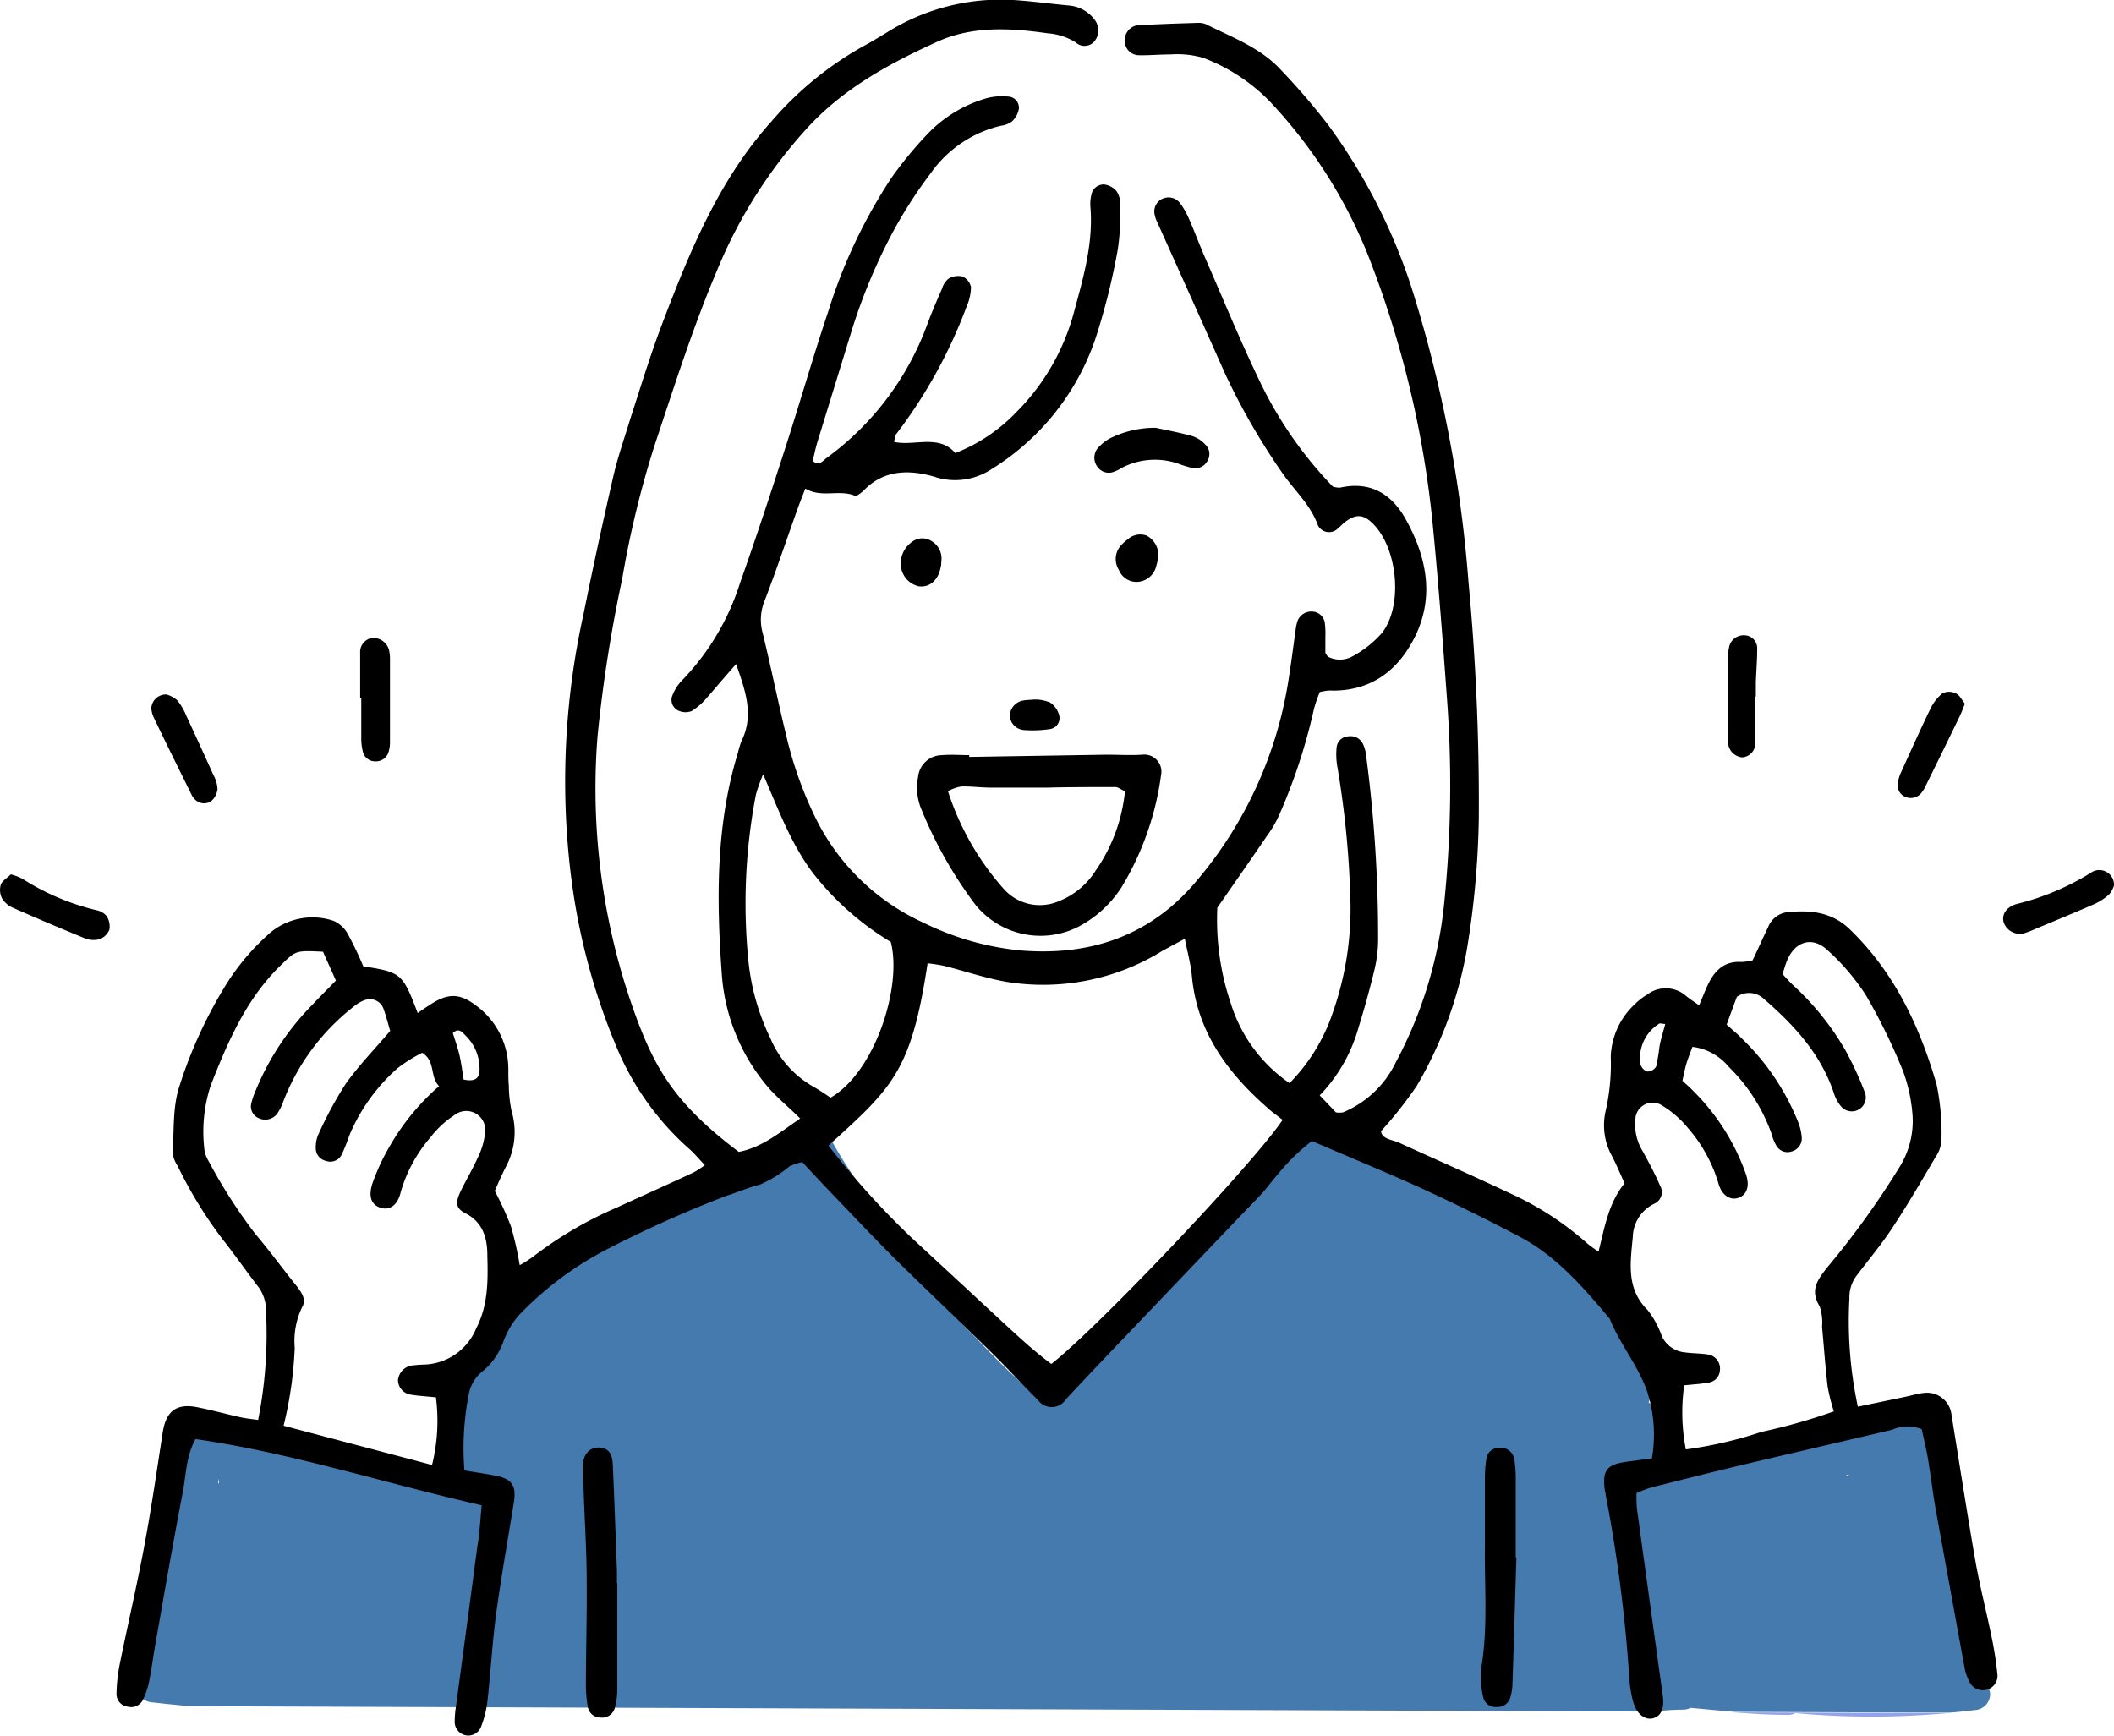
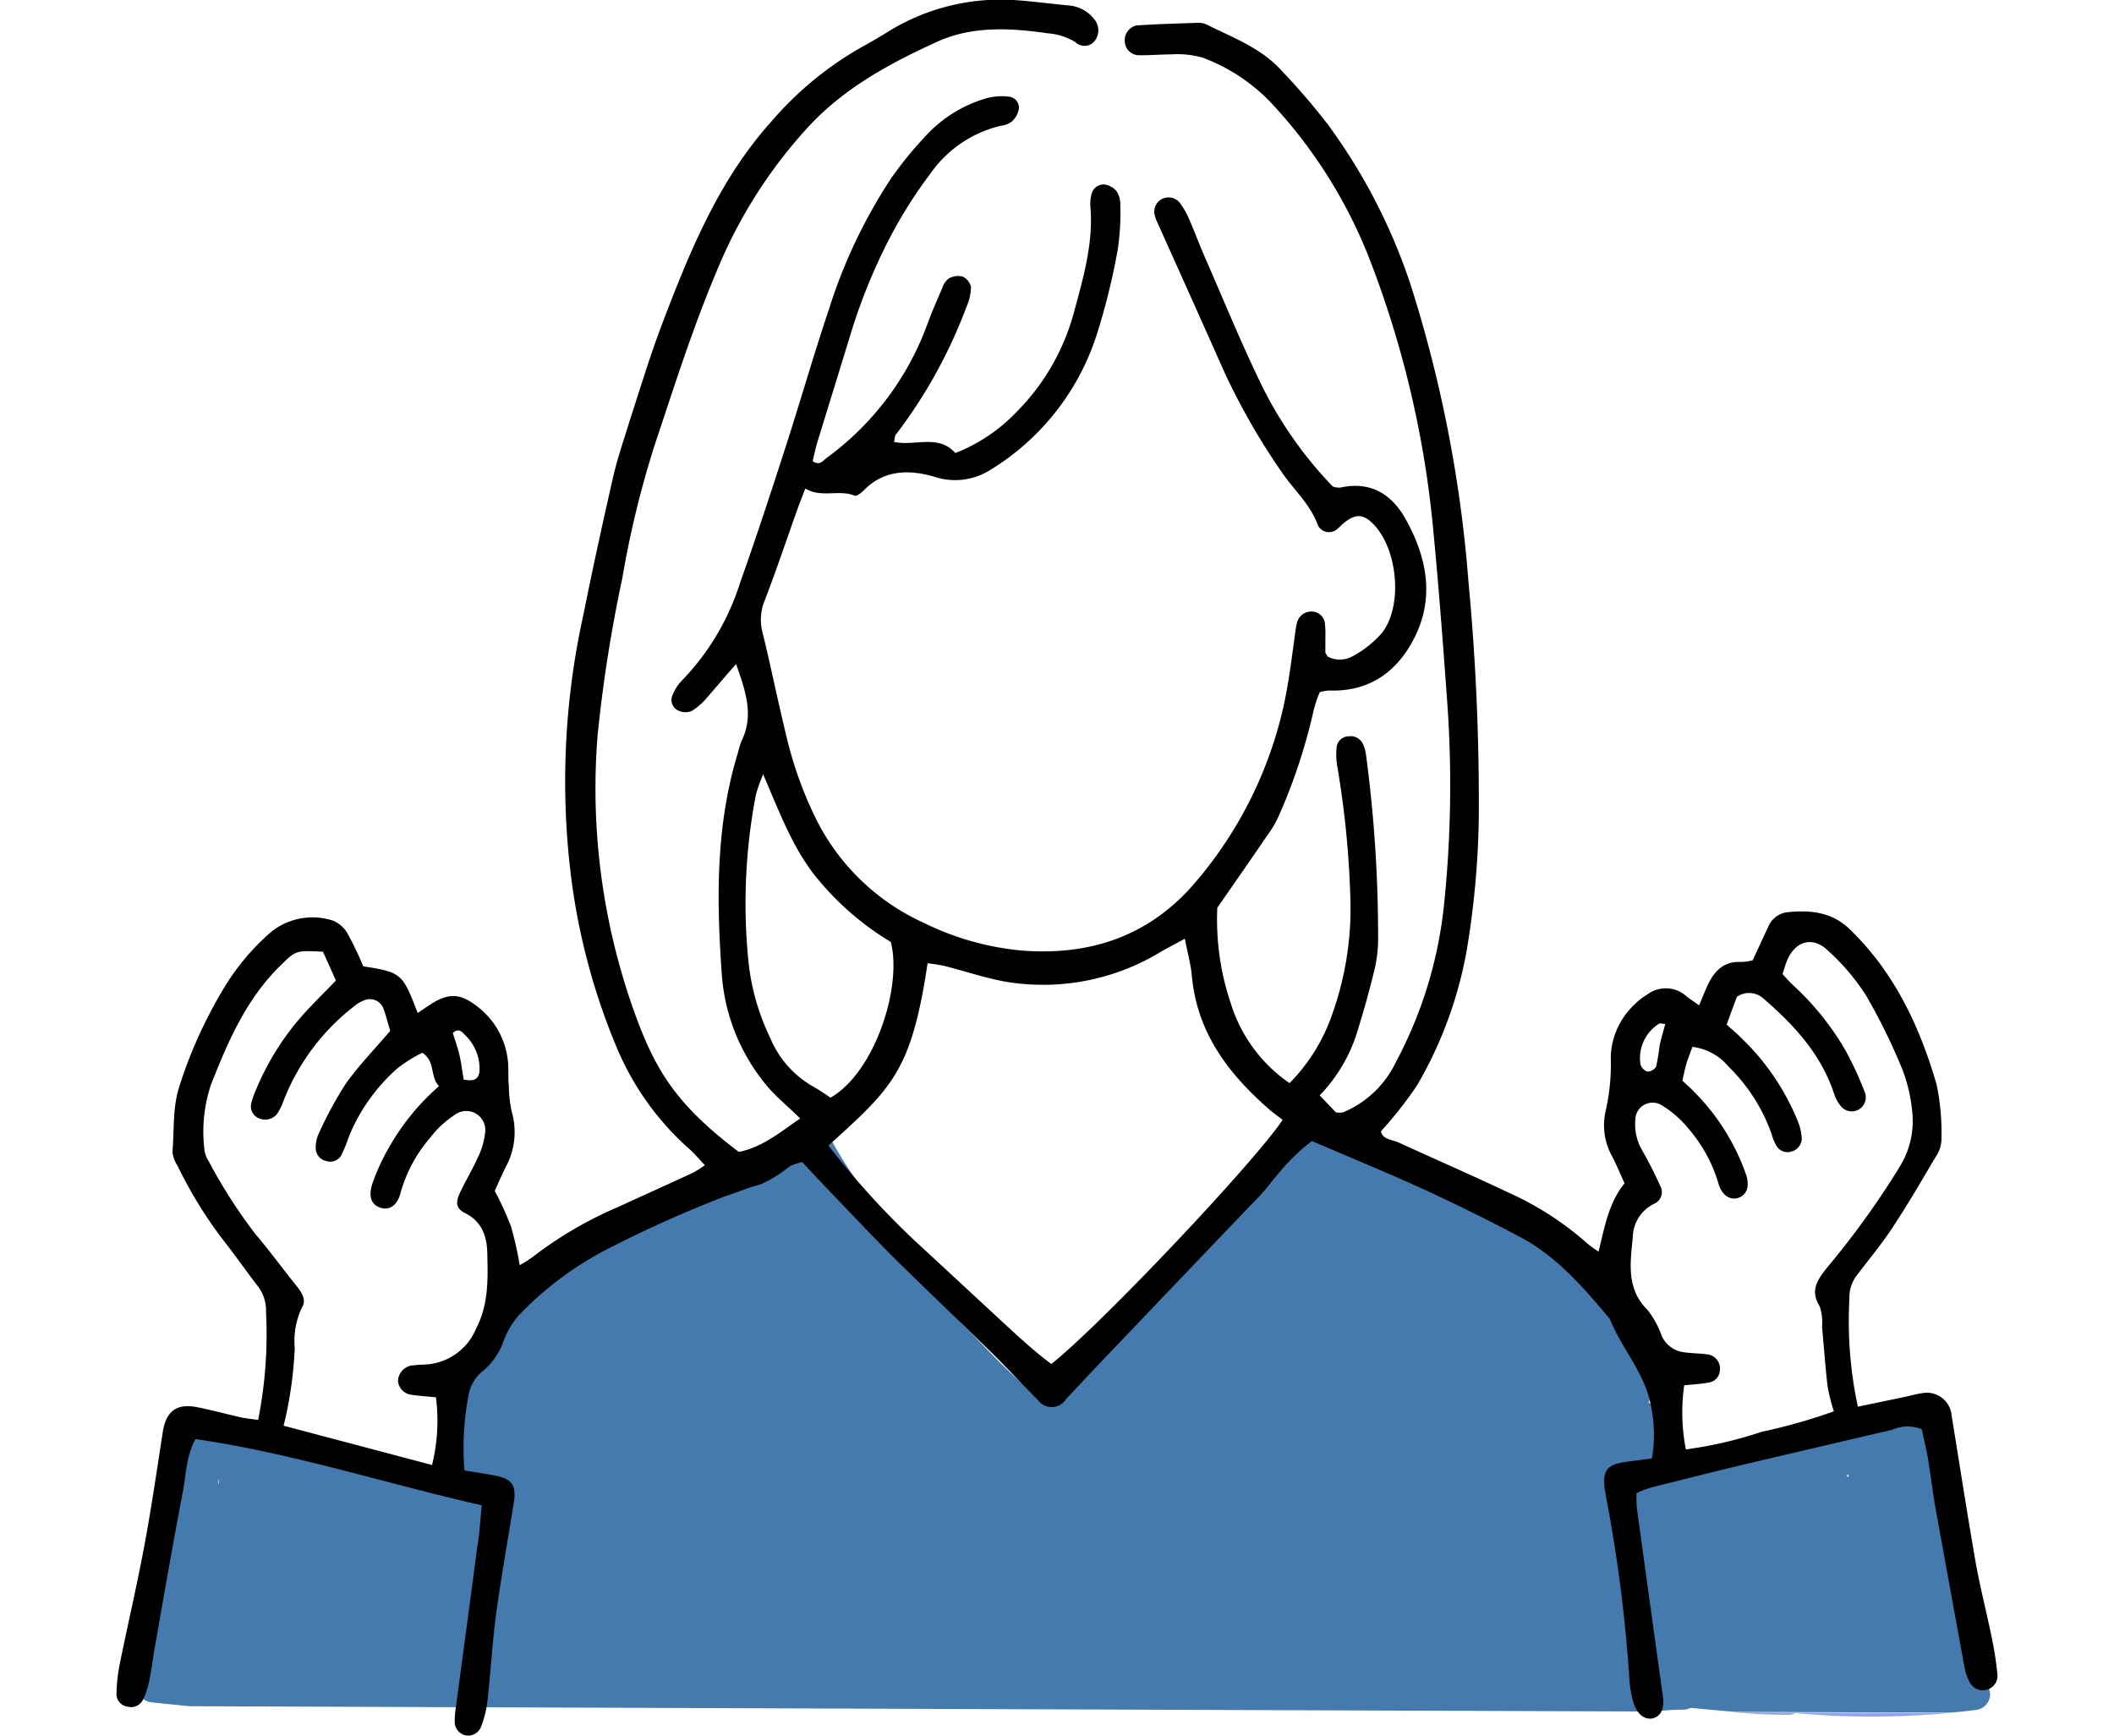
<svg xmlns="http://www.w3.org/2000/svg" id="Layer_1" data-name="Layer 1" viewBox="0 0 190 156.01">
  <defs>
    <style>.cls-3{fill-rule:evenodd}</style>
  </defs>
-   <path d="M366.73 472.31c1.61.13 3.22.23 4.84.23a1.34 1.34 0 00.68-.16 74.75 74.75 0 0013.71 0z" transform="translate(-210.89 -318.41)" fill="#94a2e9" />
+   <path d="M366.73 472.31c1.61.13 3.22.23 4.84.23a1.34 1.34 0 00.68-.16 74.75 74.75 0 0013.71 0" transform="translate(-210.89 -318.41)" fill="#94a2e9" />
  <path d="M388.35 472.11a1.45 1.45 0 001.41-1.42 1.53 1.53 0 00-1-1.37 1.35 1.35 0 00-.76-.76 1.33 1.33 0 00-.07-.64c-1.56-4.65-1.1-9.68-2.4-14.39a1.31 1.31 0 00-.16-.36c-.19-1.25-.42-2.49-.66-3.72a1.4 1.4 0 00-.46-2.31V447a1.39 1.39 0 00-1.36-1c-3.64-.18-7.13.91-10.62 1.79a1.3 1.3 0 00-.87.69c-.52 0-1 .05-1.54.09-2.73.17-6.38.29-8.92 1.83-.08-1.23-.18-2.46-.31-3.69a2.68 2.68 0 00-1.57-2.24 2.86 2.86 0 00.17-1.72 17 17 0 00-7.08-11.37 2.25 2.25 0 00-.9-.35 23.5 23.5 0 00-7.6-6.19 2.61 2.61 0 00-3.44.92c-1.1-.63-2.21-1.25-3.34-1.86a2.18 2.18 0 00-1.07-1c-1.51-.7-3.07-1.27-4.58-2-1.87-.87-4.69-1.18-5 .34-5 6.32-11.33 12-15.17 16.41a2.67 2.67 0 00-.62 1.38q-2.7 2.57-5.5 5c-.76.64-6.06-5.13-6.59-5.65-1.32-1.31-2.59-2.69-3.92-4-.41-.39-1.05-.82-1.23-1.33-.42-1.18.57-2.2-.67-3.26a12.56 12.56 0 00-1.08-1 2.54 2.54 0 00-.76-.77 38.72 38.72 0 01-4.93-6.88 2.64 2.64 0 00-4.51 0 10.21 10.21 0 01-2.21 2.09 2.27 2.27 0 00-.83 1.71c0-.09-7.33 2.7-8 3-2.67 1.36-6.14 1.14-8.35 3.18-1.81 1.67-2.89 2.51-5.38 4.8-2.32 2.13-2.32 5.52-4.65 6.39-.11 2.9-1.25 3.31-1 6 .09 1 .86 3.16-.7 3.47-.66.13-3.91-1.88-4.22-1.45-3-.15-5.82-1.69-8.81-1.71-.79 0-1.63-.18-2.23-.13a1.07 1.07 0 00-.27.06 12.38 12.38 0 00-6.19-1.31 1.55 1.55 0 00-1.14 2.35 1.25 1.25 0 00-.67.87c-.07.34-.15.68-.22 1a76.36 76.36 0 00-1.3 7.7 2.22 2.22 0 000 .63v.11a1.33 1.33 0 00-.2.35 40.85 40.85 0 00-1.53 6.76 1.49 1.49 0 00.07.82v.42c0 .14-.2.4-.32.6a1.47 1.47 0 00.3 1.81 1.4 1.4 0 001.14.75c1.13.13 2.26.24 3.38.35l131.66.48a22.65 22.65 0 012.58-.17 1.45 1.45 0 00.68-.16c1.32.12 2.65.25 4 .36l19.23.07c.7-.04 1.49-.13 2.29-.23zM230.5 451.74c0-.14.05-.29.07-.44v.41zm146.5-.55a1.68 1.68 0 00-.18-.21h.24z" transform="translate(-210.89 -318.41)" fill="#457aae" />
  <path class="cls-3" d="M254.18 453.7c-8.8-2-17.05-4.7-25.72-5.95-.85 1.55-.84 3.2-1.14 4.76-.88 4.57-1.67 9.16-2.48 13.75-.19 1.06-.32 2.13-.53 3.18a7.13 7.13 0 01-.58 1.76 1.19 1.19 0 01-1.37.6 1.14 1.14 0 01-1-1.11 14.92 14.92 0 01.28-2.66c.71-3.51 1.53-7 2.19-10.52s1.15-6.89 1.68-10.34c.29-1.91 1.22-2.66 3.12-2.28 1.32.26 2.61.62 3.92.91.51.11 1 .15 1.54.23a39.43 39.43 0 00.71-9.7 3.6 3.6 0 00-.67-2.23c-1.1-1.42-2.12-2.9-3.23-4.3a38.88 38.88 0 01-4.06-6.63 2.68 2.68 0 01-.45-1.23c.17-2 0-3.94.61-5.86a41.17 41.17 0 014.26-9.26 20.83 20.83 0 014-4.65 5.93 5.93 0 015.6-1 2.72 2.72 0 011.32 1.24 30.83 30.83 0 011.36 2.85c3.42.54 3.53.63 4.89 4.2.38-.26.74-.51 1.1-.74 1.6-1.05 2.66-1.07 4.15.07a7.07 7.07 0 012.86 5c.08.71 0 1.43.08 2.15a11.72 11.72 0 00.26 2.38 6.56 6.56 0 01-.52 4.95c-.36.72-.69 1.45-1 2.18a29.71 29.71 0 011.45 3.17 31 31 0 01.79 3.5 11.44 11.44 0 001.17-.74 35.16 35.16 0 017.63-4.47c2.28-1.05 4.57-2.07 6.84-3.13a8.62 8.62 0 001-.65c-.58-.6-1-1.13-1.55-1.59a25.08 25.08 0 01-6.34-8.91 58.52 58.52 0 01-4.24-16.33 69.36 69.36 0 011.23-22.72c.83-4.13 1.73-8.24 2.67-12.35.4-1.74 1-3.44 1.52-5.15.94-2.89 1.82-5.81 2.91-8.66 2.46-6.45 5.06-12.84 9.78-18.09a30.56 30.56 0 018.28-6.78c.71-.38 1.4-.8 2.09-1.22a19.23 19.23 0 0111.54-2.91c1.6.11 3.21.33 4.81.48a3.2 3.2 0 012.3 1.24 1.56 1.56 0 010 2 1.17 1.17 0 01-1.68.07 5.54 5.54 0 00-2.52-.81c-3.41-.49-6.84-.67-10 .8-4.17 1.9-8.18 4.08-11.38 7.48a43.4 43.4 0 00-8.34 13.07c-2.17 5.12-3.84 10.42-5.6 15.69a87.8 87.8 0 00-2.91 12 128.24 128.24 0 00-2.21 14.07 59.57 59.57 0 003.58 25.62c1.76 4.66 3.65 7.69 9.11 11.81 2.12-.41 3.75-1.8 5.52-3-1-1-2.06-1.85-2.91-2.84a17.55 17.55 0 01-4.15-10.32c-.47-6.62-.52-13.27 1.47-19.74a8.73 8.73 0 01.3-1c1.15-2.31.4-4.47-.47-6.94-1 1.11-1.77 2.05-2.61 3a5.73 5.73 0 01-1.39 1.22 1.53 1.53 0 01-1.25-.07 1.06 1.06 0 01-.45-1.4 4 4 0 01.88-1.33 22.23 22.23 0 005.17-8.71c1.44-4.05 2.78-8.14 4.1-12.23s2.5-8.23 3.87-12.3a47 47 0 015.63-11.87 34.54 34.54 0 013.42-4.13 11.87 11.87 0 015-3 5.3 5.3 0 012.1-.19 1 1 0 01.94 1.12 2.07 2.07 0 01-.6 1.1 2 2 0 01-1 .4 10.72 10.72 0 00-6.33 4.28 41.54 41.54 0 00-3.47 5.42 51.2 51.2 0 00-3.69 8.93c-1 3.26-2 6.5-3 9.75-.18.59-.3 1.19-.44 1.76.6.44.9 0 1.21-.25a25.82 25.82 0 009.1-12.06c.4-1.09.87-2.16 1.33-3.22a1.74 1.74 0 01.58-.87 1.67 1.67 0 011.24-.19 1.35 1.35 0 01.77.95 4.58 4.58 0 01-.41 1.79 44.62 44.62 0 01-6.35 11.48c-.1.12-.08.33-.15.65 1.86.4 4-.72 5.5 1a15.26 15.26 0 005.45-3.64 20.05 20.05 0 005.21-9c.84-3.11 1.76-6.22 1.48-9.51a3.53 3.53 0 01.09-1.07 1.12 1.12 0 011.16-.92 1.75 1.75 0 011.1.6 2.14 2.14 0 01.34 1.25 22.39 22.39 0 01-.23 4 60.23 60.23 0 01-1.78 7.3 22.16 22.16 0 01-9.65 12.49 5.91 5.91 0 01-5.08.62c-2.15-.62-4.44-.66-6.26 1.18-.24.24-.68.61-.87.53-1.41-.58-3 .23-4.44-.64-.23.6-.46 1.17-.67 1.75-1 2.79-1.93 5.59-3 8.36a4.49 4.49 0 00-.17 2.85c.75 3.05 1.36 6.12 2.11 9.17a34.76 34.76 0 002.7 7.58 20.1 20.1 0 009.69 9.33 25.14 25.14 0 008.75 2.48c6.27.5 11.67-1.34 15.8-6.31a36.56 36.56 0 008.19-17.84c.26-1.59.46-3.19.68-4.78a4.52 4.52 0 01.11-.53 1.32 1.32 0 011.43-1 1.18 1.18 0 011.07 1 8.41 8.41 0 01.05 1.33v1.34c0 .08.08.15.21.37a2.33 2.33 0 002.19 0 9.43 9.43 0 002.7-2.14c1.89-2.45 1.4-7.55-.8-9.78-.92-.93-1.64-.93-2.74 0a7.55 7.55 0 01-.59.54 1.13 1.13 0 01-1.63-.39c-.68-1.93-2.21-3.23-3.3-4.86A60.62 60.62 0 01321 352q-3.06-6.87-6.15-13.73a2.35 2.35 0 01-.17-.51 1.26 1.26 0 01.53-1.4 1.3 1.3 0 011.7.26 6.84 6.84 0 01.81 1.38c.51 1.15.94 2.33 1.44 3.48 1.65 3.77 3.21 7.59 5 11.3a36 36 0 006.52 9.36 2 2 0 00.64.1c2.81-.63 4.74.63 6 3 1.79 3.29 2.48 6.77.79 10.3-1.46 3-3.82 4.92-7.37 4.94a4.68 4.68 0 00-.53 0 5.84 5.84 0 00-.7.13 10.72 10.72 0 00-.55 1.63 51.19 51.19 0 01-3.1 9.42 9.82 9.82 0 01-1.08 1.85c-1.46 2.15-2.95 4.28-4.48 6.48a23.47 23.47 0 001.23 8.66 13.55 13.55 0 005.26 7.11 16.44 16.44 0 003.86-6.26 28.24 28.24 0 001.6-10.55 84.85 84.85 0 00-1.14-11.49 6.53 6.53 0 01-.09-1.87 1.1 1.1 0 011.06-1 1.23 1.23 0 011.32.71 3.26 3.26 0 01.27 1 123.26 123.26 0 011.08 16.62 11.88 11.88 0 01-.33 2.66q-.63 2.61-1.43 5.18a14.29 14.29 0 01-3.49 6.1l1.46 1.53a2.09 2.09 0 00.63 0 9.17 9.17 0 004.76-4.52 38.41 38.41 0 004.31-14 104.28 104.28 0 00.29-18.53c-.39-5.37-.79-10.73-1.32-16.08a90.56 90.56 0 00-5.82-24 44 44 0 00-8.8-13.74 16.51 16.51 0 00-6-3.92 8.4 8.4 0 00-2.9-.3c-1 0-2 .1-2.95.07a1.29 1.29 0 01-1.18-1.25 1.37 1.37 0 011.02-1.42c1.88-.13 3.76-.18 5.63-.24a1.64 1.64 0 01.78.19c2.32 1.16 4.8 2.07 6.61 4.05a60.71 60.71 0 014.2 4.88 51.63 51.63 0 017.48 14.51 117.6 117.6 0 015.17 26.59 211.55 211.55 0 01.93 21.21 78.86 78.86 0 01-1.06 11.78 36.86 36.86 0 01-4.5 12.31 36.39 36.39 0 01-3.23 4.1c.11.72.95.75 1.55 1 3.34 1.53 6.71 3 10 4.56a27.54 27.54 0 017 4.54 10.82 10.82 0 001 .72c.56-2.19.88-4.33 2.34-6.14-.37-.81-.71-1.63-1.11-2.41a5.72 5.72 0 01-.57-4.17 19 19 0 00.44-4.79 6.74 6.74 0 012.19-4.75 5.19 5.19 0 011.06-.82 2.76 2.76 0 013.49.08c.34.29.72.52 1.2.87.27-.64.49-1.2.74-1.75.6-1.31 1.46-2.25 3.07-2.15a5 5 0 001-.15c.48-1 .92-2 1.4-3a2.14 2.14 0 011.61-1.31c2.1-.23 4.09-.07 5.74 1.54 4 3.87 6.26 8.7 7.78 13.91a21.24 21.24 0 01.44 5.06 2.94 2.94 0 01-.52 1.47c-1.23 2.08-2.44 4.17-3.77 6.19-1 1.56-2.22 3-3.37 4.53a3.21 3.21 0 00-.61 2 36.64 36.64 0 00.76 9.73l4.13-.86c.61-.12 1.22-.32 1.84-.38a2.22 2.22 0 012.45 2c.72 4.42 1.4 8.84 2.17 13.25.41 2.29 1 4.55 1.46 6.83a31.09 31.09 0 01.49 3.19 1.29 1.29 0 01-1 1.42 1.34 1.34 0 01-1.54-.78 4.53 4.53 0 01-.37-1q-1.33-7.26-2.65-14.53c-.26-1.5-.44-3-.69-4.52-.15-.87-.37-1.74-.55-2.6a3.45 3.45 0 00-2.68.06c-4.28 1-8.55 2-12.81 3-3 .71-5.91 1.45-8.86 2.19a11.57 11.57 0 00-1.29.5c0 .61 0 1.14.08 1.66q1.13 8.25 2.28 16.5c.16 1.15-.1 1.81-.79 2.05s-1.51-.23-1.86-1.44a10 10 0 01-.35-2.11 133 133 0 00-2.13-16.52c0-.09 0-.18-.05-.26-.29-1.91.11-2.46 2-2.71l2.21-.29a12.6 12.6 0 00-.47-6.14c-.84-2.29-2.42-4.16-3.32-6.41-2.37-2.82-4.77-5.62-8.09-7.37q-4.29-2.27-8.68-4.29c-3.24-1.48-6.55-2.83-10-4.32a18.33 18.33 0 00-3.12 3.06c-.53.6-1 1.27-1.55 1.85-4 4.16-7.93 8.29-11.89 12.44q-2.79 2.91-5.54 5.85a1.52 1.52 0 01-2.51.1c-1.39-1.39-2.73-2.85-4.13-4.23-2.94-2.89-5.94-5.72-8.87-8.62-2-2-3.87-4-5.8-6-.8-.84-1.59-1.69-2.4-2.56a6.12 6.12 0 00-1.13.38 11.17 11.17 0 01-2.67 1.65c-1.06.26-2 .69-3 1a108.37 108.37 0 00-10.78 4.83 30 30 0 00-7.92 5.95 7.42 7.42 0 00-1.34 2.28 6.19 6.19 0 01-1.79 2.64 3.49 3.49 0 00-1.36 2.25 25.16 25.16 0 00-.37 6.74c1 .17 1.87.29 2.74.46 1.54.29 1.95.89 1.7 2.43-.54 3.36-1.14 6.71-1.6 10.08-.34 2.58-.48 5.18-.77 7.76a9.39 9.39 0 01-.58 2.32 1.23 1.23 0 01-1.55.71 1.24 1.24 0 01-.81-1.27 8.54 8.54 0 01.12-1.33c.64-4.8 1.29-9.59 1.92-14.39.2-1.12.25-2.27.38-3.64zm51.2-12.7c4.25-3.33 18.1-17.94 20.79-21.94-.47-.37-1-.73-1.43-1.14-3.59-3.17-6.28-6.84-6.73-11.81-.1-1.06-.39-2.09-.63-3.33-.75.41-1.36.73-2 1.08a20.36 20.36 0 01-14.18 2.77c-1.84-.34-3.63-.95-5.45-1.41a14.88 14.88 0 00-1.49-.23c-1.47 9.75-3.19 11.19-8.91 16.38a73.94 73.94 0 007.71 8.51c2.56 2.36 5.12 4.74 7.68 7.11 1.55 1.43 3.04 2.83 4.64 4.01zm-55.3 3c-.88-.09-1.58-.13-2.27-.24a1.35 1.35 0 01-1.15-1.29 1.49 1.49 0 011.15-1.32 11.9 11.9 0 011.34-.1 5.24 5.24 0 004.54-3.25c1.09-2.11 1.06-4.32 1-6.56 0-1.56-.4-3-2-3.8-.82-.42-.87-.93-.46-1.83.49-1.06 1.11-2.05 1.58-3.11a6.73 6.73 0 00.68-2.28 1.71 1.71 0 00-2.75-1.59 8.7 8.7 0 00-2.16 2 13.06 13.06 0 00-2.67 4.91c-.29 1.26-1.06 1.7-1.88 1.4s-1.06-1.08-.62-2.3a19.2 19.2 0 011.47-3.15 21 21 0 014.47-5.46c-.85-.88-.29-2.22-1.51-3a13.8 13.8 0 00-2.21 1.38 16.58 16.58 0 00-4.35 6.07 15.41 15.41 0 01-.7 1.74 1.14 1.14 0 01-1.39.53 1.16 1.16 0 01-.92-1.16 2.79 2.79 0 01.27-1.3 35 35 0 012.42-4.47c1.18-1.66 2.63-3.14 4-4.76-.18-.59-.35-1.28-.59-1.95a1.3 1.3 0 00-1.73-.8 3.14 3.14 0 00-.92.54 19.83 19.83 0 00-6.35 8.51 5 5 0 01-.59 1.18 1.37 1.37 0 01-1.7.34 1.14 1.14 0 01-.59-1.36 6.1 6.1 0 01.34-1 23.84 23.84 0 015.14-7.81c.66-.71 1.36-1.39 2.11-2.17-.42-.95-.81-1.81-1.16-2.59-2.49-.13-2.45-.09-3.77 1.19-3.1 3-4.78 6.88-6.32 10.82a13.34 13.34 0 00-.59 5.57 2.63 2.63 0 00.4 1.24 47.32 47.32 0 004.2 6.55c1.28 1.5 2.44 3.1 3.68 4.64.47.59.94 1.26.52 1.94a7 7 0 00-.66 3.65 35.25 35.25 0 01-1 7l13.34 3.53a16.48 16.48 0 00.36-6zm116-33.5c.51.47.93.8 1.3 1.19a21.57 21.57 0 015.09 7.49 4.73 4.73 0 01.36 1.55 1.23 1.23 0 01-.94 1.18 1.16 1.16 0 01-1.37-.57 4.11 4.11 0 01-.4-1 15.85 15.85 0 00-3.87-6.06 5 5 0 00-3.25-1.78c-.19.53-.39 1-.54 1.51s-.24 1-.36 1.53c.41.39.75.67 1.05 1a19.72 19.72 0 014.67 7.44c.33 1 .1 1.76-.61 2.06s-1.57-.1-1.89-1.33a13.32 13.32 0 00-2.7-4.89 9.27 9.27 0 00-2.41-2.09 1.55 1.55 0 00-2.34 1.31 4.59 4.59 0 00.65 2.82c.55 1 1.09 2 1.57 3.11a1.14 1.14 0 01-.5 1.62 3.4 3.4 0 00-1.95 3c-.21 2.28-.62 4.63 1.32 6.55a8 8 0 011.28 2.34 2.55 2.55 0 002.09 1.48c.71.1 1.44.08 2.14.2a1.28 1.28 0 011 1.41 1.17 1.17 0 01-1 1.1c-.68.13-1.38.16-2.21.25a17.42 17.42 0 00.15 5.76 36.91 36.91 0 006.81-1.58 51.45 51.45 0 006.49-1.84 17 17 0 01-.56-2.24c-.21-1.78-.33-3.56-.5-5.35a4.53 4.53 0 00-.21-1.84c-.92-1.49-.17-2.43.72-3.56a75.73 75.73 0 006.43-8.93 7.82 7.82 0 001.16-5.07 14.39 14.39 0 00-.84-3.64 53.22 53.22 0 00-3.3-6.74 19.81 19.81 0 00-3.47-4.08c-1.34-1.27-2.88-.81-3.61.87-.17.4-.28.82-.43 1.27a13.92 13.92 0 00.94 1 24.72 24.72 0 014.7 5.84 30.42 30.42 0 011.79 3.89 1.26 1.26 0 01-2.18 1.16 3.36 3.36 0 01-.63-1.16c-1.17-3.53-3.58-6.14-6.32-8.51a1.92 1.92 0 00-2.4-.17c-.27.71-.58 1.54-.95 2.58zm-86.6-22.5a15.19 15.19 0 00-.65 1.82 51.75 51.75 0 00-.7 14.7 20.71 20.71 0 002 7.21 9 9 0 003.85 4.34 18 18 0 011.55 1c4-2.29 6.47-10 5.42-14a25.58 25.58 0 01-7-6.2c-1.95-2.6-3.06-5.59-4.47-8.87zm-26.92 27.44c1 .2 1.41-.07 1.43-.89a4.17 4.17 0 00-1.28-3.09c-.28-.29-.6-.7-1.12-.2.2.65.44 1.3.6 2s.24 1.35.37 2.18zm108-5c-.29 0-.49-.1-.59 0a3.65 3.65 0 00-1.64 3.63 1 1 0 00.61.65.94.94 0 00.8-.45 18 18 0 00.3-1.81c.14-.73.35-1.37.53-2.06z" transform="translate(-210.89 -318.41)" />
-   <path class="cls-3" d="M298 386.44l12.32-.2c1.07 0 2.15.07 3.22 0a1.54 1.54 0 011.7 1.85 26.18 26.18 0 01-3.54 10.05 10.3 10.3 0 01-3.92 3.58 7.53 7.53 0 01-9.19-1.95 38.13 38.13 0 01-4.88-8.6 5 5 0 01-.31-2.89 2.18 2.18 0 012.18-2c.8-.07 1.61 0 2.42 0zm14 3.09c-.39-.18-.62-.38-.85-.38-2.05 0-4.1 0-6.15.05h-5.07c-.89 0-1.78-.13-2.67-.1a4 4 0 00-1.17.42 24.52 24.52 0 004.93 8.69 4.34 4.34 0 005.1 1.17 6.86 6.86 0 003.23-2.7 15.13 15.13 0 002.65-7.15zM266.37 460.72v9.41a6.28 6.28 0 01-.24 1.84 1.17 1.17 0 01-1.26.81 1.15 1.15 0 01-1.15-.95 11.52 11.52 0 01-.17-2.12c0-3 .1-6.1.07-9.14 0-2.78-.19-5.55-.28-8.32 0-.72-.1-1.43-.07-2.15.05-1 .63-1.61 1.45-1.59s1.2.54 1.24 1.47c.15 3.22.26 6.45.38 9.67v1.07zM347.18 458.38c-.12 3.85-.23 7.69-.36 11.54a4.73 4.73 0 01-.19 1.05 1.17 1.17 0 01-1.21.86 1.13 1.13 0 01-1.22-.86 8 8 0 01-.18-2.65c.62-3.66.28-7.34.33-11v-5.92a11.76 11.76 0 01.13-1.87 1.15 1.15 0 011.11-1 1.26 1.26 0 011.4 1 11.76 11.76 0 01.13 1.87v7zM243.26 381.11v-4a1.28 1.28 0 011-1.35 1.46 1.46 0 011.6 1.1 3.56 3.56 0 01.08.8v7.49a3 3 0 01-.11.79 1.18 1.18 0 01-1.18.9 1.14 1.14 0 01-1.16-.92 5.28 5.28 0 01-.13-1.32v-3.48zM368.65 381v4.27a1.26 1.26 0 01-1.19 1.21 1.4 1.4 0 01-1.24-1.19 6.34 6.34 0 01-.05-1.07v-6.4a6.33 6.33 0 01.14-1.31 1.33 1.33 0 011.39-1 1.16 1.16 0 011.12 1.24c0 1-.08 1.95-.12 2.93v1.33zM400.89 398a2.32 2.32 0 01-.42.78 5 5 0 01-1.31.87c-1.87.82-3.76 1.59-5.64 2.38a3.41 3.41 0 01-.5.19 1.54 1.54 0 01-2-.79c-.3-.72.13-1.49 1.12-1.77a22.86 22.86 0 006.82-2.9 1.32 1.32 0 011.93 1.24zM314.77 356.86c1.11.24 2.24.45 3.33.76a2.7 2.7 0 011.09.72 1.17 1.17 0 01.24 1.46 1.25 1.25 0 01-1.33.68 9.58 9.58 0 01-1.26-.38 6.43 6.43 0 00-5.15.37 3.34 3.34 0 01-.71.35 1.24 1.24 0 01-1.43-.42 1.36 1.36 0 010-1.71 4.48 4.48 0 011-.83 9.09 9.09 0 014.22-1zM211.86 397a4.52 4.52 0 011.07.41 21.65 21.65 0 006.64 2.81 1.59 1.59 0 01.9.52 1.73 1.73 0 01.25 1.23 1.53 1.53 0 01-.9.86 2.11 2.11 0 01-1.31-.09q-3.24-1.32-6.43-2.73a2.17 2.17 0 01-1-.84 1.67 1.67 0 01-.12-1.24c.13-.36.57-.61.9-.93zM225.87 380.83a2.67 2.67 0 01.94.51 5.22 5.22 0 01.81 1.37q1.24 2.67 2.45 5.35a3 3 0 01.37 1.26 1.72 1.72 0 01-.57 1.1 1.15 1.15 0 01-1.47-.17 1.33 1.33 0 01-.3-.43c-1.15-2.32-2.3-4.64-3.43-7a2.28 2.28 0 01-.18-.77 1.31 1.31 0 011.38-1.22zM387.49 381.66c-.17.42-.29.76-.44 1.07q-1.51 3.12-3.05 6.24a3.22 3.22 0 01-.41.69 1.22 1.22 0 01-1.43.38 1.12 1.12 0 01-.69-1.3 3.39 3.39 0 01.32-1c.84-1.86 1.68-3.73 2.57-5.57a4.13 4.13 0 011.1-1.44 1.35 1.35 0 011.21 0c.33.13.55.59.82.93zM315 368.43a7.05 7.05 0 01-.19.86 1.85 1.85 0 01-1.7 1.42 1.71 1.71 0 01-1.66-1.08 1.82 1.82 0 01.19-2.2 3.72 3.72 0 01.59-.53 1.67 1.67 0 011.72-.35 2 2 0 011.05 1.88zM295.49 368.89c0 .12 0 .3-.05.47-.21 1.19-1 1.89-2 1.74a2.09 2.09 0 01-1.59-2.17 2.36 2.36 0 011-1.81 1.52 1.52 0 011.75-.09 1.82 1.82 0 01.89 1.86zM303.9 381.28a3.58 3.58 0 011.37.27 2 2 0 01.83 1.21 1 1 0 01-.86 1.18 10.52 10.52 0 01-2.38.08 1.38 1.38 0 01-1.21-1.22 1.44 1.44 0 011.27-1.44c.26-.04.53-.05.98-.08z" transform="translate(-210.89 -318.41)" />
</svg>